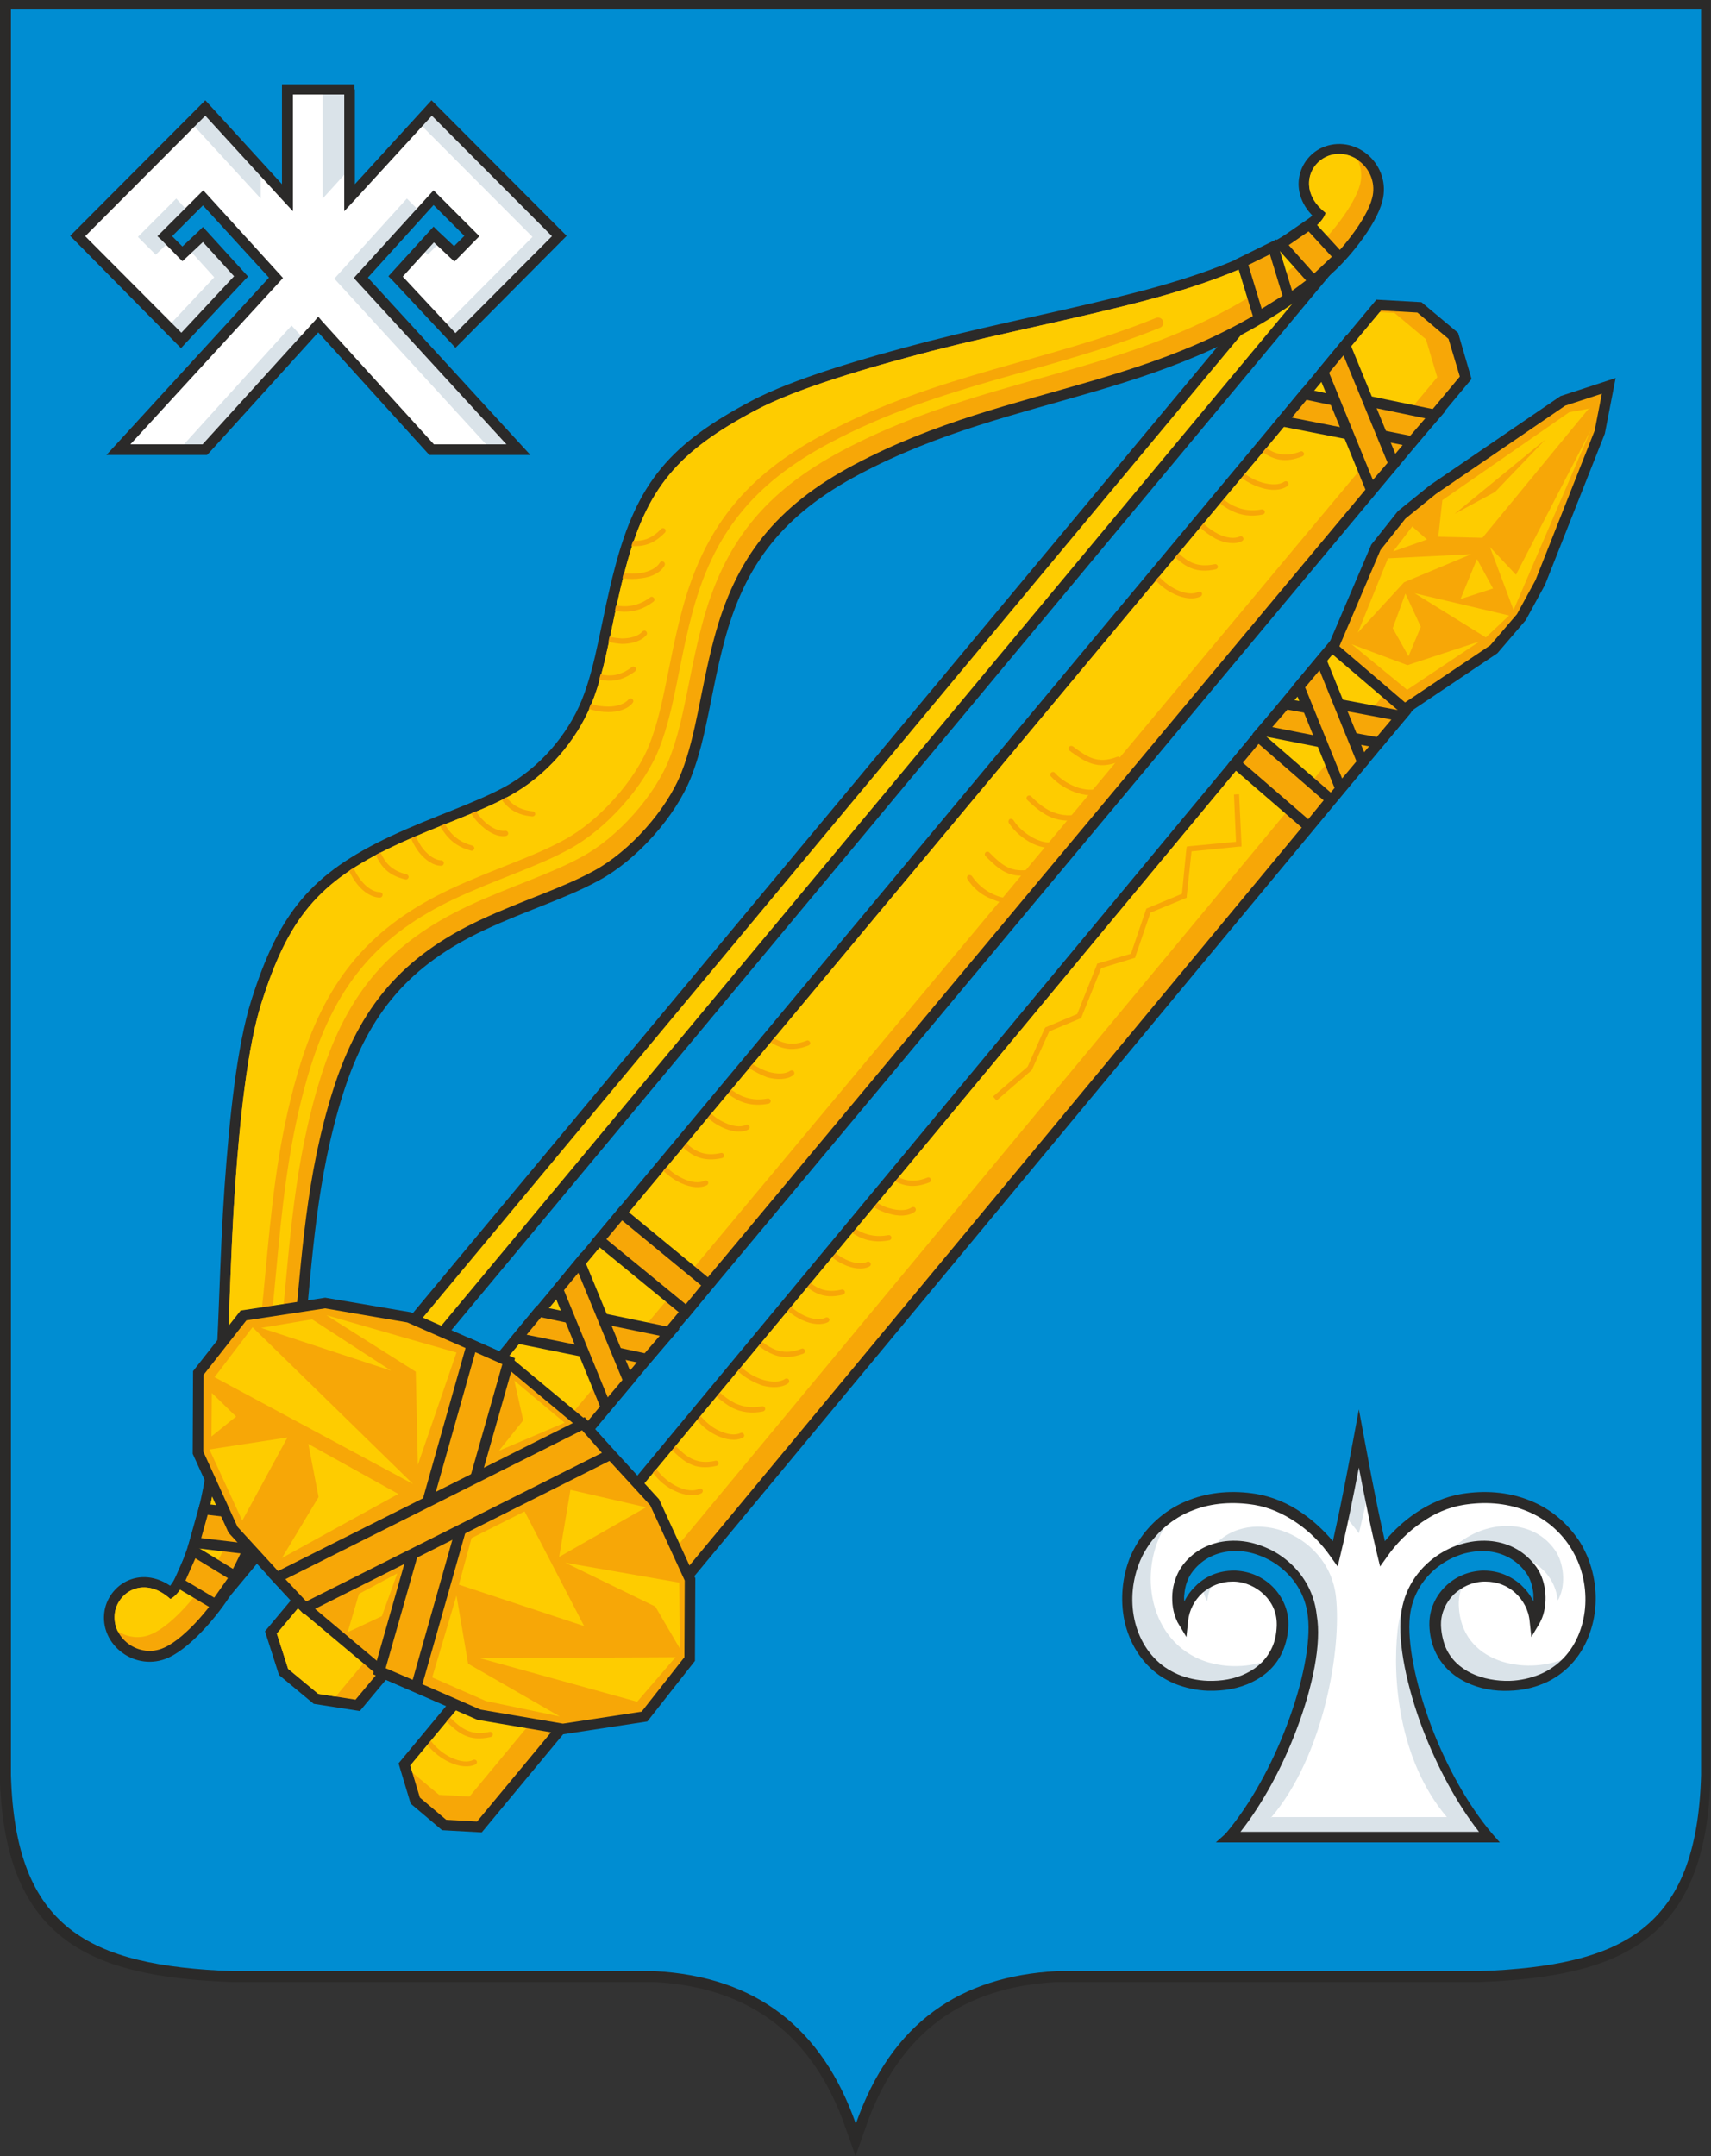
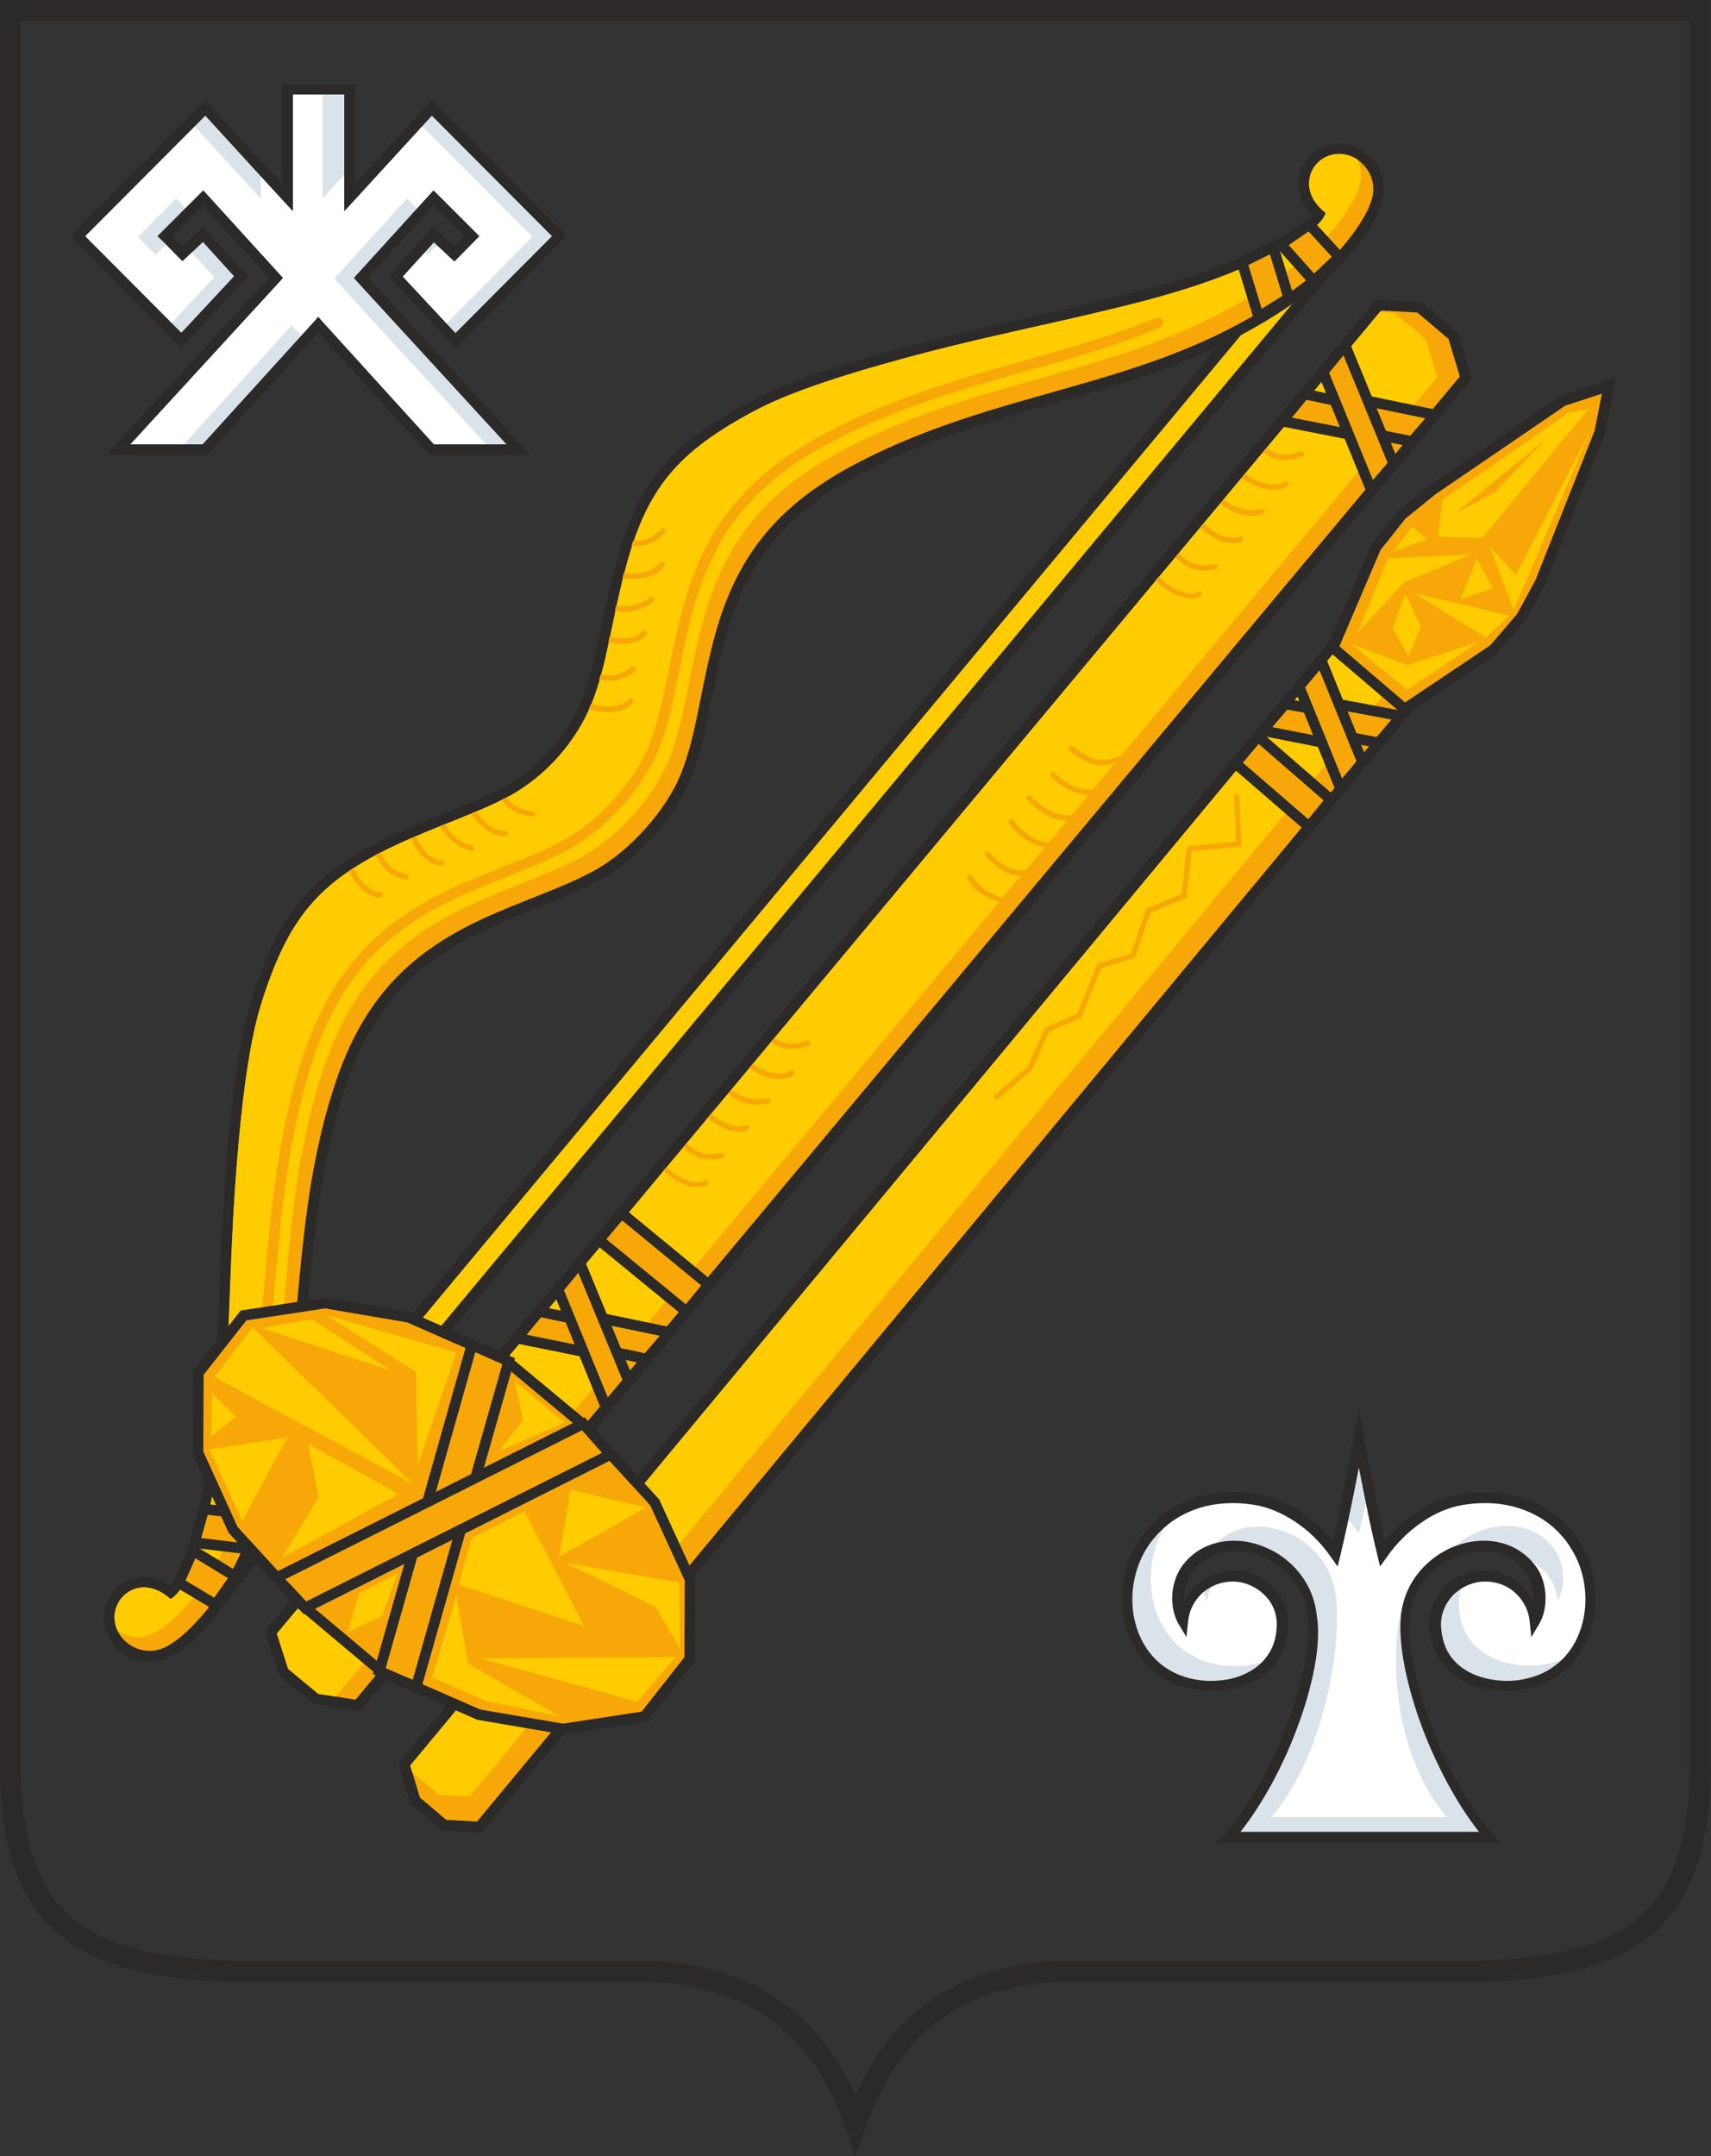
<svg xmlns="http://www.w3.org/2000/svg" version="1.1" width="500" height="629.8" viewBox="0 0 500 629.8">
  <rect x="0" y="0" width="500" height="629.8" fill="#333333" stroke="none" />
  <style type="text/css">
	.st0{fill:none;stroke:#2B2A29;stroke-width:6.173;stroke-miterlimit:22.926;}
	.st1{fill-rule:evenodd;clip-rule:evenodd;fill:#008DD2;}
	.st2{fill:none;stroke:#2B2A29;stroke-width:6.174;stroke-miterlimit:22.926;}
	.st3{fill:#F7A707;}
	.st4{fill:#FECC00;}
	.st5{fill:none;stroke:#2B2A29;stroke-width:6.174;stroke-miterlimit:22.926;}
	.st6{fill-rule:evenodd;clip-rule:evenodd;fill:#F7A707;}
	.st7{fill-rule:evenodd;clip-rule:evenodd;fill:#FECC00;}
	.st8{fill:none;stroke:#2B2A29;stroke-width:6.174;stroke-miterlimit:22.926;}
	.st9{fill:#DAE3E9;}
	.st10{fill:#FFFFFF;}
	.st11{fill:#2B2A29;}
	.st12{fill-rule:evenodd;clip-rule:evenodd;fill:#DAE3E9;}
	.st13{fill-rule:evenodd;clip-rule:evenodd;fill:#FFFFFF;}
	.st14{fill:none;stroke:#2B2A29;stroke-width:6.174;stroke-linejoin:round;stroke-miterlimit:22.926;}
	.st15{fill:none;stroke:#F7A707;stroke-width:3.087;stroke-linecap:round;stroke-miterlimit:22.926;}
</style>
  <path class="st0" d="M432.3,575.9H308.6c-28,1.5-48.2,14.9-58.6,44.6c-9.8-27.9-29.1-43-58.6-44.6H67.7   c-42-1.6-63.4-12.5-64.7-57.2V3.1h493.8v515.6C495.6,563.5,474.1,574.3,432.3,575.9z" />
-   <path class="st1" d="M432.5,575.8H308.8c-28,1.5-48.3,14.9-58.7,44.6c-9.8-27.9-29.1-43-58.7-44.6H67.9   c-42-1.6-63.4-12.5-64.7-57.2V2.8h493.9v515.7C495.9,563.4,474.3,574.2,432.5,575.8" />
  <polygon class="st2" points="391.4,188.8 410.8,205.1 139.4,532.1 130.4,531.6 122.7,525.1 119.9,515.8  " />
  <polygon class="st3" points="391.4,188.8 410.8,205.1 139.4,532.1 130.4,531.6 122.7,525.1 119.9,515.8  " />
  <polygon class="st4" points="406,201 137.2,524.8 128.3,524.3 120.5,517.8 119.9,515.7 391.4,188.8  " />
  <polygon class="st5" points="394.3,213.8 391.7,207.4 406.6,210.2 402.3,215.3  " />
  <polygon class="st6" points="394.3,213.8 391.7,207.4 406.6,210.2 402.3,215.3  " />
  <polygon class="st5" points="382.3,239.3 386.8,233.8 367.8,217.3 363.2,222.8  " />
  <polygon class="st6" points="382.3,239.3 386.8,233.8 367.8,217.3 363.2,222.8  " />
  <polygon class="st2" points="391.4,188.8 410.6,205.2 435.5,188.5 443.3,179.4 448.7,169.5 466,125.8 468.1,115 457.4,118.5    419.6,144.3 410.7,151.5 403.4,160.7  " />
  <polygon class="st6" points="391.4,188.8 410.6,205.2 435.5,188.5 443.3,179.4 448.7,169.5 466,125.8 468.1,115 457.4,118.5    419.6,144.3 410.7,151.5 403.4,160.7  " />
  <polygon class="st5" points="385.5,215.1 382.9,208.5 376.2,207.3 371.8,212.4  " />
  <polygon class="st6" points="385.5,215.1 382.9,208.5 376.2,207.3 371.8,212.4  " />
  <polygon class="st5" points="392.2,227.4 396.4,222.4 385.6,195.8 381.4,200.8  " />
  <polygon class="st6" points="392.2,227.4 396.4,222.4 385.6,195.8 381.4,200.8  " />
  <path class="st7" d="M425.1,150.1l26.5-21.7l-14.7,15.3L425.1,150.1z M464.4,119.2c1.6,0-5.8,1.2-5.8,1.2l-37.1,25.7l-1.2,10.7   l12.9,0.3L464.4,119.2z M407.1,161.1l5.6-7.3l4.3,3.8L407.1,161.1z M395,188.2l16.2,13.3l21.1-14.1l-21,6.9L395,188.2z    M396.8,184.8l8.8-21.7l24.3-1.2l-19.6,8.2L396.8,184.8z M434.2,186.2l6.8-6.4l-27.6-6.5L434.2,186.2z M410.7,173.4l-3.7,10.1   l4.6,8.2l3.6-8.6L410.7,173.4z M431.6,163.3l4.7,8.6l-9.5,3.1L431.6,163.3z M464.9,125.6l-22.6,52.6l-6.9-18.4l7.6,8.1L464.9,125.6   z" />
  <polygon class="st3" points="362.1,232 362.8,246.5 362.8,247.3 362.1,247.3 348.2,248.7 346.8,261.7 346.8,262.2 346.4,262.4    336.2,266.6 331.8,279.4 331.7,279.8 331.3,279.9 321.8,282.8 316.1,297 316,297.3 315.7,297.5 306.6,301.3 301.6,312.4    301.5,312.6 301.4,312.7 291.2,321.5 290.2,320.3 300.3,311.6 305.3,300.4 305.5,300.1 305.8,300 314.8,296.2 320.5,281.9    320.6,281.5 321,281.4 330.5,278.6 334.9,265.7 335,265.4 335.3,265.3 345.4,261.1 346.7,247.9 346.8,247.3 347.4,247.2    361.2,245.9 360.6,232.1  " />
-   <path class="st3" d="M261.6,345.1l1-1.2c2.3,1.1,4.9,1.5,8.4,0.1c0.4-0.2,0.8,0,1,0.4c0.2,0.4,0,0.8-0.4,1   C267.3,347.1,264.3,346.5,261.6,345.1 M255.4,352.6l1-1.2c1.2,0.7,2.4,1.3,3.7,1.6c2.5,0.7,4.9,0.7,6.3-0.3   c0.3-0.2,0.8-0.2,1.1,0.2c0.2,0.3,0.2,0.8-0.2,1.1c-1.8,1.3-4.7,1.4-7.6,0.5C258.2,354.1,256.7,353.5,255.4,352.6z M249.1,360.2   l1-1.2c0.5,0.3,1.1,0.7,1.6,0.9c2.2,1,4.8,1.5,7.9,0.9c0.4-0.1,0.8,0.2,0.9,0.6c0.1,0.4-0.2,0.8-0.6,0.9c-3.5,0.7-6.4,0.2-8.9-1   C250.4,360.9,249.7,360.6,249.1,360.2z M243.2,367.3l1-1.2c0.9,0.7,1.9,1.3,2.9,1.8c2.3,1.1,4.7,1.5,6.3,0.7c0.4-0.2,0.8,0,1,0.4   c0.2,0.4,0,0.8-0.4,1c-2,1-4.9,0.6-7.6-0.7C245.3,368.8,244.2,368.1,243.2,367.3z M235.9,376l1-1.2c2.3,1.8,4.9,2.9,9.1,1.9   c0.4-0.1,0.8,0.2,0.9,0.6c0.1,0.4-0.2,0.8-0.6,0.9C241.5,379.4,238.5,378.1,235.9,376z M221.7,393.2l1-1.2c3.2,2.3,6.3,4,11.5,2   c0.4-0.2,0.8,0,1,0.4c0.2,0.4,0,0.8-0.4,1C228.7,397.7,225.3,395.7,221.7,393.2z M215.6,400.5l1-1.2c1.8,1.8,4.2,3.1,6.5,3.8   c2.5,0.7,4.9,0.7,6.3-0.3c0.3-0.2,0.8-0.2,1.1,0.2c0.2,0.3,0.2,0.8-0.2,1.1c-1.8,1.3-4.7,1.4-7.6,0.6   C220.2,403.8,217.6,402.4,215.6,400.5z M209.4,408l1-1.2c1.3,1.2,2.8,2.3,4.4,3.1c2.2,1,4.8,1.5,7.9,0.9c0.4-0.1,0.8,0.2,0.9,0.6   c0.1,0.4-0.2,0.8-0.6,0.9c-3.5,0.7-6.4,0.2-8.9-1C212.4,410.4,210.8,409.2,209.4,408z M203.7,414.8l1-1.2c1.5,1.8,3.4,3.4,5.4,4.3   c2.3,1.1,4.7,1.5,6.3,0.7c0.4-0.2,0.8,0,1,0.4c0.2,0.4,0,0.8-0.4,1c-2,1-4.9,0.6-7.6-0.7C207.3,418.3,205.3,416.8,203.7,414.8z    M196.4,423.6l1-1.2c3.1,3,5.9,5.6,11.7,4.3c0.4-0.1,0.8,0.2,0.9,0.6c0.1,0.4-0.2,0.8-0.6,0.9C202.9,429.7,199.8,426.9,196.4,423.6   z M191.8,429.1c1.6,2.3,3.9,4.1,6.2,5.2c2.4,1.1,4.7,1.4,6.3,0.6c0.4-0.2,0.8,0,1,0.3c0.2,0.4,0,0.8-0.3,1c-2,1-4.8,0.7-7.6-0.6   c-2.5-1.1-4.9-3-6.6-5.4L191.8,429.1z M124.9,509.7l1-1.2c1.6,2.2,3.8,3.9,6.1,5c2.4,1.1,4.7,1.4,6.3,0.6c0.4-0.2,0.8,0,1,0.3   c0.2,0.4,0,0.8-0.3,1c-2,1-4.8,0.7-7.6-0.6C129,513.7,126.6,511.9,124.9,509.7z M131.5,501.7c3,2.9,5.8,5.5,11.6,4.2   c0.4-0.1,0.8,0.2,0.9,0.6c0.1,0.4-0.2,0.8-0.6,0.9c-6.5,1.5-9.6-1.3-12.9-4.5L131.5,501.7z M231.2,381.8c1.2,1,2.5,1.9,3.8,2.5   c2.4,1.1,4.7,1.4,6.3,0.6c0.4-0.2,0.8,0,1,0.3c0.2,0.4,0,0.8-0.3,1c-2,1-4.8,0.7-7.6-0.6c-1.5-0.7-2.9-1.6-4.2-2.7L231.2,381.8z" />
  <path class="st8" d="M170.5,394.5" />
  <path class="st8" d="M175.5,388.4" />
  <path class="st8" d="M133.3,445.8" />
  <line class="st8" x1="136.5" y1="434.7" x2="136.4" y2="434.8" />
  <path class="st8" d="M123,451" />
  <line class="st8" x1="126.2" y1="439.9" x2="126.1" y2="440" />
  <polygon class="st9" points="102.1,26.1 102.1,57.7 126.2,31.5 163.5,68.9 133.2,99.4 115.8,80.7 126.9,68.5 132.9,74.1 138,69    126.8,57.7 105.5,81.2 151.5,131.4 126.2,131.4 93.1,94.9 60,131.4 34.6,131.4 80.7,81.2 59.4,57.7 48.2,69 53.3,74.1 59.3,68.5    70.4,80.7 52.9,99.4 22.7,68.9 60,31.5 84,57.7 84,26.1  " />
  <polygon class="st10" points="94.3,26.3 94.3,58 102.1,49.4 102.1,57.7 122.3,35.8 155.6,69.2 129.5,95.5 115.8,80.7 123.1,72.6    125,74.4 128.9,70.4 132.9,74.1 138,69 126.8,57.7 122.9,62 118.9,58 97.7,81.4 143.5,131.4 126.2,131.4 93.1,94.9 89.1,99.3    85.2,95.1 52.3,131.4 34.6,131.4 80.7,81.2 59.4,57.7 55.2,62 51.5,58 40.3,69.2 45.5,74.4 49.6,70.5 53.3,74.1 55,72.6 62.6,81    49,95.5 22.7,68.9 55.8,35.8 76.2,58 76.2,49.2 84,57.7 84,26.3  " />
  <path class="st11" d="M100.6,57.7V27.6h-15v30.1v4l-2.7-2.9L60,33.8L24.9,69l28.1,28.2l15.4-16.5l-9.1-10l-4.9,4.6l-1.1,1l-1.1-1.1   l-5.1-5.2L46,69l1.1-1.1l11.2-11.2l1.1-1.1l1.1,1.2l21.3,23.4l0.9,1l-0.9,1l-43.7,47.6h21.1l32.7-36l1.1-1.3l1.1,1.3l32.7,36H148   l-43.7-47.6l-0.9-1l0.9-1l21.3-23.4l1.1-1.2l1.1,1.1l11.2,11.2l1.1,1.1l-1.1,1.1l-5.1,5.2l-1.1,1.1l-1.1-1l-4.9-4.6l-9.1,10   l15.4,16.5L161.3,69l-35.1-35.2l-22.9,25l-2.7,2.9V57.7z M103.7,26.1v27.7L125,30.5l1.1-1.2l1.1,1.1l37.3,37.4l1.1,1.1l-1.1,1.1   l-30.3,30.5l-1.1,1.1l-1.1-1.2l-17.5-18.7l-1-1l1-1.1l11.1-12.2l1.1-1.2l1.1,1.1l4.9,4.6l3-3l-9-9l-19.2,21.2l45.1,49.2l2.4,2.6   h-3.5h-25.3h-0.7l-0.5-0.5l-32-35.3l-32,35.3l-0.5,0.5H60H34.6h-3.5l2.4-2.6l45.1-49.2L59.3,60l-9,9l3,3l4.9-4.6l1.1-1.1l1.1,1.2   l11.1,12.2l1,1.1l-1,1l-17.5,18.7l-1.1,1.2l-1.1-1.1L21.6,70l-1.1-1.1l1.1-1.1l37.3-37.4l1.1-1.1l1.1,1.2l21.3,23.3V26.1v-1.5H84   h18.1h1.5V26.1z" />
  <path class="st12" d="M359.3,536.7c15.5-18.1,26.2-49.5,24.5-64.6c-2.2-19.3-26.9-27.4-36.8-13.4c-2.6,3.7-3.3,9.9-1.2,14   c0.1,0.2,0.2,0.4,0.4,0.7c0.8-7.3,6.9-13,14.4-13c8,0,14.8,6.5,14.5,14.5c-0.6,16.9-19.5,20.4-31,15.5   c-15.5-6.6-18.2-27.4-9.2-40.3c7.5-10.6,19.8-14.3,32.3-12.3c9.5,1.5,18,8.1,23.4,15.8c2.7-11.3,4.8-22.6,6.9-33.6   c2,11,4.2,22.3,6.9,33.6c5.4-7.7,13.9-14.3,23.4-15.8c12.5-2,24.9,1.6,32.3,12.3c9,12.9,6.3,33.6-9.2,40.3   c-11.5,4.9-30.4,1.4-31-15.5c-0.3-8,6.5-14.5,14.5-14.5c7.5,0,13.6,5.7,14.4,13c0.1-0.2,0.3-0.4,0.4-0.7c2-4.1,1.4-10.3-1.2-14   c-9.8-14-34.6-5.9-36.8,13.4c-1.7,15.1,9,46.5,24.5,64.6H359.3z" />
  <path class="st13" d="M371.4,531c15.5-18.1,20.7-49.5,19-64.6c-2.2-19.3-26.9-27.4-36.8-13.4c-0.1,0.1-0.1,0.2-0.2,0.3   c-2.5,1.2-4.7,2.9-6.4,5.4c-2.6,3.7-3.3,9.9-1.2,14c0.1,0.2,0.2,0.4,0.4,0.7c0.4-3.9,2.4-7.3,5.2-9.7c0.2,1.2,0.5,2.3,1,3.3   c0.1,0.2,0.2,0.4,0.4,0.7c0.2-2.2,1-4.3,2.1-6.1c1.8-0.8,3.7-1.2,5.7-1.2c8,0,14.8,6.5,14.5,14.5c-0.1,3.8-1.2,6.8-2.9,9.3   c-6.5,3.3-15.2,3.2-21.6,0.5c-15.5-6.6-18.2-27.4-9.2-40.3c0.6-0.8,1.2-1.6,1.8-2.4c6.9-4.3,15.4-5.6,23.9-4.2   c9.5,1.5,18,8.1,23.4,15.8c0.9-3.6,1.7-7.2,2.4-10.8c1.5,1.6,2.9,3.3,4.2,5.1c1.1-4.5,2.1-9,3-13.5c1.3,6.4,2.6,12.8,4.1,19.2   c1.8-2.5,3.9-5,6.3-7.1l0.3,1.4c1.2-1.7,2.4-3.2,3.9-4.8c3.9-2.7,8.3-4.6,12.9-5.4c12.5-2,24.9,1.6,32.3,12.3   c6.9,9.8,6.9,24.2-0.3,33.4c-0.7,0.4-1.5,0.8-2.3,1.1c-11.5,4.9-30.4,1.4-31-15.5c-0.1-2.8,0.6-5.4,2-7.6c1.8-0.8,3.8-1.2,5.9-1.2   c7.5,0,13.6,5.7,14.4,13c0.1-0.2,0.3-0.4,0.4-0.7c2-4.1,1.4-10.3-1.2-14c-1-1.4-2.1-2.5-3.3-3.5c5.8,1.5,10.1,6.4,10.7,12.5   c0.1-0.2,0.3-0.4,0.4-0.7c2-4.1,1.4-10.3-1.2-14c-7.5-10.7-23.8-8.5-32,1.8c-5.8,3.4-12.4,7.6-14,21.8   c-1.5,13.6,0.2,37.6,14.4,54.4H371.4z" />
  <path class="st11" d="M378.9,505.2c-4,10.6-9.7,21.4-16.4,29.9h69.7c-6.7-8.5-12.3-19.3-16.4-29.9c-4.8-12.7-7.3-25.2-6.4-33.3   c0.8-7.6,4.9-13.5,10.3-17.3c2.4-1.7,5.1-3,7.9-3.7c2.8-0.8,5.7-1,8.4-0.7c5.1,0.6,9.7,3,13,7.6c1.5,2.1,2.4,4.9,2.6,7.7   c0.2,2.8-0.2,5.6-1.3,7.9h0c-0.1,0.1-0.1,0.3-0.2,0.4c-0.1,0.2-0.2,0.3-0.2,0.4l-2.4,4l-0.5-4.6c-0.3-3.3-1.9-6.2-4.2-8.3   c-2.3-2.1-5.3-3.3-8.7-3.3c-0.3,0-0.4,0-0.5,0h0c-3.4,0.1-6.5,1.6-8.8,3.8c-2.2,2.2-3.7,5.3-3.7,8.6c0,0.2,0,0.4,0,0.5   c0.1,2.3,0.6,4.4,1.3,6.2c1.5,3.6,4.3,6.1,7.6,7.7c3.4,1.6,7.4,2.3,11.2,2.2c3.1-0.1,6.1-0.8,8.8-1.9c1.4-0.6,2.7-1.3,3.8-2.1   c4.8-3.3,7.7-8.4,8.9-14c1.2-5.6,0.6-11.8-1.7-17.1c-0.7-1.6-1.6-3.2-2.6-4.7c-3.4-4.9-7.9-8.2-13-10.1c-5.5-2.1-11.6-2.5-17.8-1.5   c-4.3,0.7-8.4,2.5-12,5c-4,2.7-7.6,6.3-10.3,10.2l-2,2.8l-0.8-3.3c-1.4-5.8-2.6-11.4-3.7-17c-0.6-2.8-1.1-5.7-1.7-8.6   c-0.6,2.9-1.1,5.8-1.7,8.6c-1.1,5.5-2.3,11.2-3.7,17l-0.8,3.3l-2-2.8c-2.7-3.9-6.2-7.5-10.3-10.2c-3.7-2.5-7.8-4.3-12-5   c-6.2-1-12.4-0.6-17.8,1.5c-5.1,1.9-9.6,5.3-13,10.1c-1,1.5-1.9,3-2.6,4.7c-2.3,5.4-2.9,11.5-1.7,17.1c1.2,5.6,4.2,10.7,8.9,14   c1.2,0.8,2.4,1.5,3.8,2.1c2.6,1.1,5.7,1.8,8.8,1.9c3.9,0.1,7.8-0.5,11.2-2.2c3.3-1.6,6-4.1,7.6-7.7c0.8-1.8,1.2-3.8,1.3-6.2   c0-0.1,0-0.2,0-0.5c0-3.4-1.4-6.4-3.7-8.6c-2.3-2.2-5.4-3.7-8.8-3.8h0c-0.1,0-0.3,0-0.5,0c-3.3,0-6.4,1.3-8.7,3.3   c-2.3,2.1-3.9,5-4.2,8.3l-0.5,4.6l-2.4-4c-0.2-0.3-0.3-0.5-0.4-0.8c-1.1-2.3-1.5-5.1-1.3-7.9c0.2-2.8,1.2-5.6,2.6-7.7   c3.2-4.6,7.9-7,13-7.6c2.8-0.3,5.6-0.1,8.4,0.7v0c2.8,0.8,5.5,2,7.9,3.7c5.4,3.8,9.5,9.7,10.3,17.3   C386.2,480,383.7,492.5,378.9,505.2 M358.1,535.7c7.3-8.6,13.6-20.2,17.9-31.6c4.7-12.3,7.1-24.3,6.2-31.9   c-0.7-6.6-4.3-11.8-9-15.1c-2.1-1.5-4.5-2.6-6.9-3.3l0,0c-2.4-0.7-4.9-0.9-7.3-0.6c-4.2,0.5-8.1,2.5-10.8,6.3   c-1.2,1.7-1.9,3.9-2.1,6.2c-0.1,0.7-0.1,1.4,0,2.1c0.9-1.9,2.2-3.5,3.7-4.9c2.8-2.6,6.6-4.1,10.7-4.1c0.1,0,0.3,0,0.6,0   c4.2,0.2,8,1.9,10.8,4.7c2.8,2.8,4.6,6.6,4.6,10.8c0,0.1,0,0.3,0,0.6c-0.1,2.7-0.7,5.2-1.6,7.3c-1.8,4.3-5.1,7.3-9.1,9.2   c-3.8,1.9-8.3,2.6-12.7,2.5c-3.5-0.1-6.9-0.9-9.9-2.1c-1.6-0.7-3.1-1.5-4.4-2.4c-5.4-3.8-8.8-9.6-10.2-15.9c-1.3-6.2-0.7-13,1.8-19   c0.8-1.8,1.8-3.6,2.9-5.2c3.8-5.4,8.8-9.1,14.4-11.2c6-2.3,12.7-2.8,19.4-1.7c4.7,0.8,9.3,2.7,13.3,5.5c3.4,2.3,6.5,5.2,9.1,8.3   c1-4.5,2-9.1,2.9-13.7c1.2-5.9,2.2-11.3,3.2-16.7l1.5-8.1l1.5,8.1c1,5.3,2,10.8,3.2,16.7c0.9,4.6,1.9,9.2,2.9,13.7   c2.6-3.2,5.7-6,9.1-8.3c4-2.7,8.5-4.7,13.3-5.5c6.7-1.1,13.4-0.6,19.4,1.7c5.6,2.1,10.6,5.8,14.4,11.2c1.2,1.6,2.1,3.4,2.9,5.2   c2.5,6,3.2,12.7,1.8,19c-1.4,6.3-4.7,12.1-10.2,15.9c-1.3,0.9-2.8,1.8-4.4,2.4c-3,1.3-6.4,2-9.9,2.1c-4.4,0.2-8.8-0.6-12.7-2.5   c-3.9-1.9-7.2-4.9-9.1-9.2c-0.9-2.1-1.5-4.5-1.6-7.3c0-0.3,0-0.5,0-0.6c0-4.2,1.8-8,4.6-10.8c2.8-2.8,6.6-4.5,10.8-4.7   c0.3,0,0.5,0,0.6,0c4.1,0,7.9,1.6,10.7,4.1c1.5,1.4,2.8,3,3.7,4.9c0-0.7,0-1.4,0-2.1c-0.2-2.3-0.9-4.6-2.1-6.2   c-2.7-3.8-6.6-5.8-10.8-6.3c-2.4-0.3-4.9,0-7.3,0.6c-2.4,0.7-4.8,1.8-6.9,3.3c-4.7,3.3-8.3,8.5-9,15.1c-0.8,7.6,1.6,19.6,6.2,31.9   c4.3,11.4,10.6,23,17.9,31.6l2.2,2.5h-3.4h-76.2h-3.4L358.1,535.7z" />
  <polygon class="st14" points="74.5,443.8 64.8,464.3 387.1,77.4 368.7,90.6  " />
  <polygon class="st7" points="74.5,443.8 64.8,464.3 387.1,77.4 368.7,90.6  " />
  <path class="st8" d="M48,481.4c-7.4,3.4-15.7-2.9-14.4-10.4c1.1-6.1,8.7-10.6,16.2-3.8c2.4-1.2,4.6-5.3,5.6-7.9   c6.4-15.8,8.9-32.1,10.1-48.5c1.6-21.2,1.7-42.6,3.2-63.9c1.4-19.9,3.6-40.9,7.7-53.8c7.8-24.6,16.5-35.4,39-46   c12.6-5.9,24.1-9.4,33.7-14.6c10.5-5.8,19.3-15.8,23.8-26.9c4.5-11.2,5.8-24.1,9.8-39.1c6.3-24,15.4-34.5,38.2-46.6   c11.9-6.3,32.2-12.3,51.5-17.3c20.7-5.3,41.7-9.3,62.3-14.7c15.8-4.2,31.3-9.5,45.6-18.5c2.4-1.5,6.3-4.4,7.1-7.1   c-7.9-6.1-5-14.5,0.8-16.6c7.2-2.6,14.8,4.3,12.8,12.2c-1.6,6.4-9.6,16.2-14.8,20.5c-43.5,36.2-89.3,32.4-136.5,57.4   c-22.8,12.1-34.8,27.1-41.1,51.1c-3.9,14.7-5.1,27.7-9.4,38.7c-4.3,11.1-15.3,23.3-25.7,28.9c-9.5,5.2-20.9,8.6-33.3,14.4   c-22.5,10.6-35.1,25.1-42.9,49.7c-16,50.6-4.2,94.6-31.2,143.5C62.6,468.4,54.4,478.4,48,481.4z" />
  <path class="st6" d="M48,481.3c-7.4,3.4-15.7-2.9-14.4-10.4c1.1-6.1,8.7-10.6,16.2-3.8c2.4-1.2,4.6-5.3,5.6-7.9   c6.4-15.8,8.9-32.1,10.1-48.5c1.6-21.2,1.7-42.6,3.2-63.9c1.4-19.9,3.6-40.9,7.7-53.8c7.8-24.6,16.5-35.4,39-46   c12.6-5.9,24.1-9.4,33.7-14.6c10.5-5.8,19.3-15.8,23.8-26.9c4.5-11.2,5.8-24.1,9.8-39.1c6.3-24,15.4-34.5,38.2-46.6   c11.9-6.3,32.2-12.3,51.5-17.3c20.7-5.3,41.7-9.3,62.3-14.7c15.8-4.2,31.3-9.5,45.6-18.5c2.4-1.5,6.3-4.4,7.1-7.1   c-7.9-6.1-5-14.5,0.8-16.6c7.2-2.6,14.8,4.3,12.8,12.2c-1.6,6.4-9.6,16.2-14.8,20.5c-43.5,36.2-89.3,32.4-136.5,57.4   c-22.8,12.1-34.8,27.1-41.1,51.1c-3.9,14.7-5.1,27.7-9.4,38.7c-4.3,11.1-15.3,23.3-25.7,28.9c-9.5,5.2-20.9,8.6-33.3,14.4   c-22.5,10.6-35.1,25.1-42.9,49.7c-16,50.6-4.2,94.6-31.2,143.5C62.6,468.4,54.4,478.4,48,481.3" />
  <path class="st7" d="M44.4,477.3c-3.5,1.6-7.2,1-10-0.8c-0.8-1.7-1.1-3.6-0.8-5.6c1.1-6.1,8.7-10.6,16.2-3.8   c2.4-1.2,4.6-5.3,5.6-7.9c6.4-15.8,8.9-32.1,10.1-48.5c1.6-21.2,1.7-42.6,3.2-63.9c1.4-19.9,3.6-40.9,7.7-53.8   c7.8-24.6,16.5-35.4,39-46c12.6-5.9,24.1-9.4,33.7-14.6c10.5-5.8,19.3-15.8,23.8-26.9c4.5-11.2,5.8-24.1,9.8-39.1   c6.3-24,15.4-34.5,38.2-46.6c11.9-6.3,32.2-12.3,51.5-17.3c20.7-5.3,41.7-9.3,62.3-14.7c15.8-4.2,31.3-9.5,45.6-18.5   c2.4-1.5,6.3-4.4,7.1-7.1c-1.6-1.3-2.8-2.6-3.6-4l0-0.1l-0.1-0.1c-2.9-5.3-0.1-10.8,4.5-12.5c3-1.1,6.1-0.5,8.5,1.1   c1,2.1,1.4,4.5,0.8,7.1c-1.6,6.4-9.6,16.2-14.8,20.5c-43.5,36.2-89.3,32.4-136.5,57.4c-22.8,12.1-34.8,27.1-41.1,51.1   c-3.9,14.7-5.1,27.7-9.4,38.7c-4.3,11.1-15.3,23.3-25.7,28.9c-9.5,5.2-20.9,8.6-33.3,14.4c-22.5,10.6-35.1,25.1-42.9,49.7   c-16,50.6-4.2,94.6-31.2,143.5C59,464.4,50.9,474.4,44.4,477.3" />
  <polygon class="st5" points="374.8,86.4 368.7,90.2 364.8,77.4 371.1,74.3  " />
  <polygon class="st6" points="374.8,86.4 368.7,90.2 364.8,77.4 371.1,74.3  " />
  <polygon class="st5" points="389.2,75 384,79.9 376.6,71.6 382.4,67.6  " />
  <polygon class="st6" points="389.2,75 384,79.9 376.6,71.6 382.4,67.6  " />
  <polygon class="st5" points="71.4,450.8 74.4,444.1 60.7,442.5 58.8,449.3  " />
  <polygon class="st6" points="71.4,450.8 74.4,444.1 60.7,442.5 58.8,449.3  " />
  <polygon class="st5" points="62.6,466.7 66.6,461 57.1,455.2 54.2,461.7  " />
  <polygon class="st6" points="62.6,466.7 66.6,461 57.1,455.2 54.2,461.7  " />
  <path class="st15" d="M338.4,94.3c-31.3,12.8-63.6,16.2-96.6,33.7c-22.8,12.1-34.8,27.1-41.1,51.1c-3.9,14.7-5.1,27.7-9.4,38.7   c-4.3,11.1-15.3,23.3-25.7,28.9c-9.5,5.2-20.9,8.6-33.3,14.4c-22.5,10.6-35.1,25.1-42.9,49.7C77.7,348.3,81,382.2,72.6,417" />
  <path class="st3" d="M184.5,159.5c0.2-0.5,0.3-1,0.5-1.5c2.7,0.1,5.4-0.5,8.2-3.5c0.3-0.3,0.8-0.3,1.1,0c0.3,0.3,0.3,0.8,0,1.1   C190.9,159.1,187.8,159.7,184.5,159.5 M181.9,168.9c0.1-0.5,0.2-1,0.4-1.5c1.6,0.2,3.3,0.2,4.9,0c2.6-0.4,4.7-1.5,5.6-3   c0.2-0.4,0.7-0.5,1.1-0.3c0.4,0.2,0.5,0.7,0.3,1.1c-1.1,2-3.6,3.3-6.6,3.7C185.6,169.2,183.7,169.2,181.9,168.9z M179.7,178.4   l0.3-1.5c0.8,0.1,1.7,0.2,2.5,0.2c2.4,0,5-0.7,7.5-2.6c0.3-0.3,0.8-0.2,1.1,0.2c0.3,0.3,0.2,0.8-0.2,1.1c-2.9,2.2-5.7,2.9-8.4,2.9   C181.6,178.7,180.6,178.6,179.7,178.4z M177.8,187.5l0.3-1.5c1.2,0.3,2.4,0.4,3.6,0.5c2.6,0,4.9-0.7,6-2c0.3-0.3,0.8-0.4,1.1-0.1   c0.3,0.3,0.4,0.8,0.1,1.1c-1.4,1.7-4.1,2.6-7.2,2.6C180.4,188,179.1,187.8,177.8,187.5z M175.1,198.5c0.1-0.5,0.3-1,0.4-1.5   c2.8,0.6,5.7,0.5,9.1-2.1c0.3-0.3,0.8-0.2,1.1,0.1c0.3,0.3,0.2,0.8-0.1,1.1C181.6,199.1,178.3,199.2,175.1,198.5z M172.7,205.6   c1.7,0.6,3.5,0.8,5.1,0.8c2.6,0,4.8-0.8,5.9-2.1c0.3-0.3,0.7-0.4,1.1-0.1c0.3,0.3,0.4,0.7,0.1,1.1c-1.4,1.8-4.1,2.7-7.1,2.7   c-1.9,0-3.8-0.3-5.7-0.9C172.3,206.5,172.5,206,172.7,205.6z" />
  <path class="st3" d="M146.6,233.6c0.5-0.2,0.9-0.5,1.4-0.7c1.6,2.1,3.8,3.7,7.7,4.1c0.4,0,0.7,0.4,0.7,0.8c0,0.4-0.4,0.7-0.8,0.7   C150.9,238.1,148.4,236.1,146.6,233.6 M137.7,237.6c0.5-0.2,1-0.4,1.4-0.6c0.8,1.2,1.7,2.3,2.7,3.2c1.9,1.7,4.1,2.7,5.8,2.5   c0.4-0.1,0.8,0.2,0.9,0.6c0.1,0.4-0.2,0.8-0.6,0.9c-2.2,0.4-4.8-0.8-7.1-2.9C139.6,240.3,138.6,239.1,137.7,237.6z M128.6,241.3   l1.4-0.6c0.4,0.7,0.8,1.4,1.3,2c1.5,1.9,3.6,3.5,6.7,4.3c0.4,0.1,0.7,0.5,0.6,0.9c-0.1,0.4-0.5,0.7-0.9,0.6   c-3.5-0.9-5.8-2.6-7.5-4.8C129.6,242.9,129,242.1,128.6,241.3z M120.1,244.9c0.5-0.2,0.9-0.4,1.4-0.6c0.6,1.3,1.3,2.6,2.1,3.6   c1.6,2,3.6,3.4,5.3,3.4c0.4,0,0.8,0.3,0.8,0.8c0,0.4-0.3,0.8-0.8,0.8c-2.2,0-4.6-1.6-6.5-4C121.5,247.7,120.7,246.3,120.1,244.9z    M109.8,249.7c0.5-0.2,0.9-0.5,1.4-0.7c1.3,2.9,3.1,5.3,7.6,6.4c0.4,0.1,0.7,0.5,0.6,0.9c-0.1,0.4-0.5,0.7-0.9,0.6   C113.3,255.7,111.3,253,109.8,249.7z M103.3,253.5c0.6,1.4,1.4,2.7,2.3,3.8c1.6,2,3.6,3.3,5.4,3.3c0.4,0,0.8,0.3,0.8,0.8   c0,0.4-0.3,0.8-0.8,0.8c-2.2,0-4.7-1.5-6.6-3.9c-0.9-1.1-1.7-2.5-2.4-3.9C102.4,254.1,102.9,253.8,103.3,253.5z" />
  <polygon class="st8" points="169.8,417.6 103.9,496.5 93,494.8 84.2,487.5 80.9,477.2 146.8,398.5 403.6,90.7 414.2,91.3 423.4,99    426.6,110  " />
  <polygon class="st3" points="169.7,417.6 103.9,496.5 93,494.8 84.2,487.5 80.9,477.2 146.8,398.5 403.6,90.7 414.2,91.3 423.3,99    426.6,110  " />
  <polygon class="st4" points="163.1,417.8 98.1,495.6 93,494.8 84.2,487.5 80.9,477.2 146.8,398.5 403.2,91.2 407.5,91.4    416.7,99.1 420,110.2  " />
  <polygon class="st8" points="89,467.4 112.7,487.3 140.4,499.4 164.5,503.5 187.5,500 200,484.1 200.1,461.7 190,439.7    169.8,417.6 146.8,398.5 119.1,386.3 95,382.2 72,385.7 59.5,401.6 59.4,424 69.4,446  " />
  <polygon class="st6" points="89,467.4 112.7,487.3 140.4,499.4 164.5,503.5 187.5,500 200,484.1 200.1,461.7 190,439.7    169.7,417.6 146.8,398.5 119,386.3 95,382.2 72,385.7 59.5,401.6 59.4,424 69.4,446  " />
  <polygon class="st5" points="123,451.1 133.3,445.9 120.6,490.7 112.7,487.3  " />
  <polygon class="st6" points="123,451.1 133.3,445.9 120.6,490.7 112.7,487.3  " />
  <polygon class="st5" points="126.2,439.9 136.5,434.7 146.8,398.5 138.9,395  " />
  <polygon class="st6" points="126.2,439.9 136.5,434.7 146.8,398.5 138.9,395  " />
  <polygon class="st5" points="170.1,417.8 175.9,424.4 89.5,467.8 83.4,461.3  " />
  <polygon class="st6" points="170.1,417.8 175.9,424.4 89.5,467.8 83.4,461.3  " />
  <path class="st3" d="M225.2,304.5l1-1.2c2.6,1.5,5.4,2.3,9.5,0.7c0.4-0.2,0.8,0,1,0.4c0.2,0.4,0,0.8-0.4,1   C231.4,307.3,228.2,306.3,225.2,304.5 M218.9,312l1-1.2c1.5,1,3.1,1.8,4.7,2.3c2.5,0.7,4.9,0.7,6.3-0.3c0.3-0.2,0.8-0.2,1.1,0.2   c0.2,0.3,0.2,0.8-0.2,1.1c-1.8,1.3-4.7,1.4-7.6,0.6C222.4,314,220.6,313.1,218.9,312z M212.7,319.5l1-1.2c0.8,0.6,1.7,1.2,2.7,1.7   c2.2,1,4.8,1.5,7.9,0.9c0.4-0.1,0.8,0.2,0.9,0.6c0.1,0.4-0.2,0.8-0.6,0.9c-3.5,0.7-6.4,0.2-8.9-1   C214.6,320.8,213.6,320.2,212.7,319.5z M206.8,326.5l1-1.2c1.2,1.1,2.5,2,3.9,2.6c2.3,1.1,4.7,1.5,6.3,0.7c0.4-0.2,0.8,0,1,0.4   c0.2,0.4,0,0.8-0.4,1c-2,1-4.9,0.6-7.6-0.7C209.5,328.6,208.1,327.7,206.8,326.5z M199.6,335.2l1-1.2c2.5,2.3,5.3,3.9,10.1,2.8   c0.4-0.1,0.8,0.2,0.9,0.6c0.1,0.4-0.2,0.8-0.6,0.9C205.5,339.5,202.4,337.7,199.6,335.2z M194.8,340.9c1.4,1.5,3.1,2.6,4.8,3.4   c2.4,1.1,4.7,1.4,6.3,0.6c0.4-0.2,0.8,0,1,0.3c0.2,0.4,0,0.8-0.3,1c-2,1-4.8,0.7-7.6-0.6c-1.8-0.8-3.6-2.1-5.2-3.6L194.8,340.9z" />
  <polygon class="st5" points="175.4,386.6 178.1,393.1 188.4,395.3 192.8,390.2  " />
  <polygon class="st6" points="175.4,386.6 178.1,393.1 188.4,395.3 192.8,390.2  " />
  <polygon class="st5" points="167.6,386.8 170.2,393.2 153.9,389.9 158.1,384.8  " />
  <polygon class="st6" points="167.6,386.8 170.2,393.2 153.9,389.9 158.1,384.8  " />
  <polygon class="st5" points="181.8,356.5 177.2,362 200.4,381 204.9,375.5  " />
  <polygon class="st6" points="181.8,356.5 177.2,362 200.4,381 204.9,375.5  " />
  <polygon class="st5" points="169,371.8 164.8,376.9 177.6,408.2 181.9,403.1  " />
  <polygon class="st6" points="169,371.8 164.8,376.9 177.6,408.2 181.9,403.1  " />
  <polygon class="st5" points="399.1,118.6 401.7,125.2 412.1,127.3 416.5,122.2  " />
  <polygon class="st6" points="399.1,118.6 401.7,125.2 412.1,127.3 416.5,122.2  " />
  <polygon class="st5" points="391.2,118.8 393.8,125.2 377.5,122 381.8,116.8  " />
  <polygon class="st6" points="391.2,118.8 393.8,125.2 377.5,122 381.8,116.8  " />
  <polygon class="st5" points="392.6,103.8 388.4,108.9 401.2,140.2 405.5,135.2  " />
  <polygon class="st6" points="392.6,103.8 388.4,108.9 401.2,140.2 405.5,135.2  " />
  <path class="st3" d="M369,132.1l1-1.2c2.7,1.7,5.6,2.7,10,1c0.4-0.2,0.8,0,1,0.4c0.2,0.4,0,0.8-0.4,1   C375.4,135.4,372.1,134.2,369,132.1 M362.8,139.6l1-1.2c1.6,1.2,3.4,2.1,5.2,2.6c2.5,0.7,4.9,0.7,6.3-0.3c0.3-0.2,0.8-0.2,1.1,0.2   c0.2,0.3,0.2,0.8-0.2,1.1c-1.8,1.3-4.7,1.4-7.6,0.5C366.6,141.9,364.6,140.9,362.8,139.6z M356.6,147.1l1-1.2c1,0.8,2,1.5,3.2,2   c2.2,1,4.8,1.5,7.9,0.9c0.4-0.1,0.8,0.2,0.9,0.6c0.1,0.4-0.2,0.8-0.6,0.9c-3.5,0.7-6.4,0.2-8.9-1   C358.8,148.7,357.6,147.9,356.6,147.1z M350.7,154.1l1-1.2c1.3,1.3,2.8,2.3,4.3,3.1c2.3,1.1,4.7,1.5,6.3,0.7c0.4-0.2,0.8,0,1,0.4   c0.2,0.4,0,0.8-0.4,1c-2,1-4.9,0.6-7.6-0.7C353.7,156.5,352.1,155.4,350.7,154.1z M343.4,162.8l1-1.2c2.7,2.5,5.5,4.3,10.6,3.2   c0.4-0.1,0.8,0.2,0.9,0.6c0.1,0.4-0.2,0.8-0.6,0.9C349.5,167.6,346.4,165.5,343.4,162.8z M338.7,168.4c1.5,1.7,3.3,3,5.2,3.9   c2.4,1.1,4.7,1.4,6.3,0.6c0.4-0.2,0.8,0,1,0.3c0.2,0.4,0,0.8-0.3,1c-2,1-4.8,0.7-7.6-0.6c-2-0.9-4-2.3-5.6-4.1L338.7,168.4z" />
  <path class="st3" d="M288,250.1c-0.3-0.3-0.3-0.8,0-1.1c0.3-0.3,0.8-0.3,1.1,0l0.4,0.4c3.1,3.1,6,5.8,11.9,4.5   c0.4-0.1,0.8,0.2,0.9,0.6c0.1,0.4-0.2,0.8-0.6,0.9c-6.7,1.5-9.8-1.5-13.3-4.9L288,250.1z M300.2,233.7c-0.3-0.3-0.3-0.8,0-1.1   c0.3-0.3,0.8-0.3,1.1,0c1.7,1.7,3.5,3.3,5.8,4.4c2.2,1,4.8,1.5,7.9,0.9c0.4-0.1,0.8,0.2,0.9,0.6c0.1,0.4-0.2,0.8-0.6,0.9   c-3.5,0.7-6.4,0.2-8.9-1C304,237.2,302,235.4,300.2,233.7z M294.8,240.4c-0.2-0.4-0.1-0.8,0.2-1.1c0.4-0.2,0.8-0.1,1.1,0.2   c1.5,2.4,3.9,4.3,6.3,5.5c2.3,1.1,4.7,1.5,6.3,0.7c0.4-0.2,0.8,0,1,0.4c0.2,0.4,0,0.8-0.4,1c-2,1-4.9,0.6-7.6-0.7   C299.1,245.1,296.5,243,294.8,240.4z M312.6,219.3c-0.3-0.2-0.4-0.7-0.2-1.1c0.2-0.3,0.7-0.4,1.1-0.2l0.5,0.4   c3.6,2.6,6.7,4.9,12.4,2.7c0.4-0.2,0.8,0,1,0.4c0.2,0.4,0,0.8-0.4,1c-6.4,2.5-9.9,0-13.9-2.8L312.6,219.3z M307.1,226.8   c-0.3-0.3-0.3-0.8,0.1-1.1c0.3-0.3,0.8-0.3,1.1,0.1c1.9,2.1,4.5,3.6,7.1,4.4c2.5,0.7,4.9,0.7,6.3-0.3c0.3-0.2,0.8-0.2,1.1,0.2   c0.2,0.3,0.2,0.8-0.2,1.1c-1.8,1.3-4.7,1.4-7.6,0.5C312.1,230.8,309.2,229.1,307.1,226.8z M282.7,256.8c-0.2-0.4-0.1-0.8,0.2-1.1   c0.4-0.2,0.8-0.1,1.1,0.2c1.6,2.4,3.9,4.3,6.4,5.4c2.4,1.1,4.7,1.4,6.3,0.6c0.4-0.2,0.8,0,1,0.3c0.2,0.4,0,0.8-0.3,1   c-2,1-4.9,0.7-7.6-0.6C287,261.6,284.4,259.5,282.7,256.8z" />
  <path class="st7" d="M198.7,481.6c-0.1-0.6-0.2-19.3-0.2-19.3l-33.3-5.8l26.3,12.8L198.7,481.6z M197.4,484.1l-11.2,13l-45.9-12.7   L197.4,484.1z M137.8,449.3l-3.7,13.6l36.6,12.1l-17.4-33.5L137.8,449.3z M133.4,466.1l-7.1,23.9l15.7,6.9l21.6,4.5L136.8,486   L133.4,466.1z M104.9,465.6l11.2-6l-4.5,12.5l-10,4.7L104.9,465.6z M150.3,403.3l14.7,12.3l-19.2,8.2l7.1-8.9L150.3,403.3z    M95.4,384.2l22.6,6.5l15.4,4.4l-11.3,32.8l-0.6-27.2L95.4,384.2z M76.3,387.9l14.9-2.5l23.1,15L76.3,387.9z M62.7,402.3l11.1-14.6   l46.9,45.8L62.7,402.3z M93.1,437.3l-3-15.5l26.3,14.6l-34,18.7L93.1,437.3z M61.2,423.4l9.6,20.8L84,419.9L61.2,423.4z    M61.9,406.9l-0.1,12.7l7.2-5.8L61.9,406.9z M188.8,440.3l-22.1-5.1l-3.3,19.6L188.8,440.3z" />
</svg>